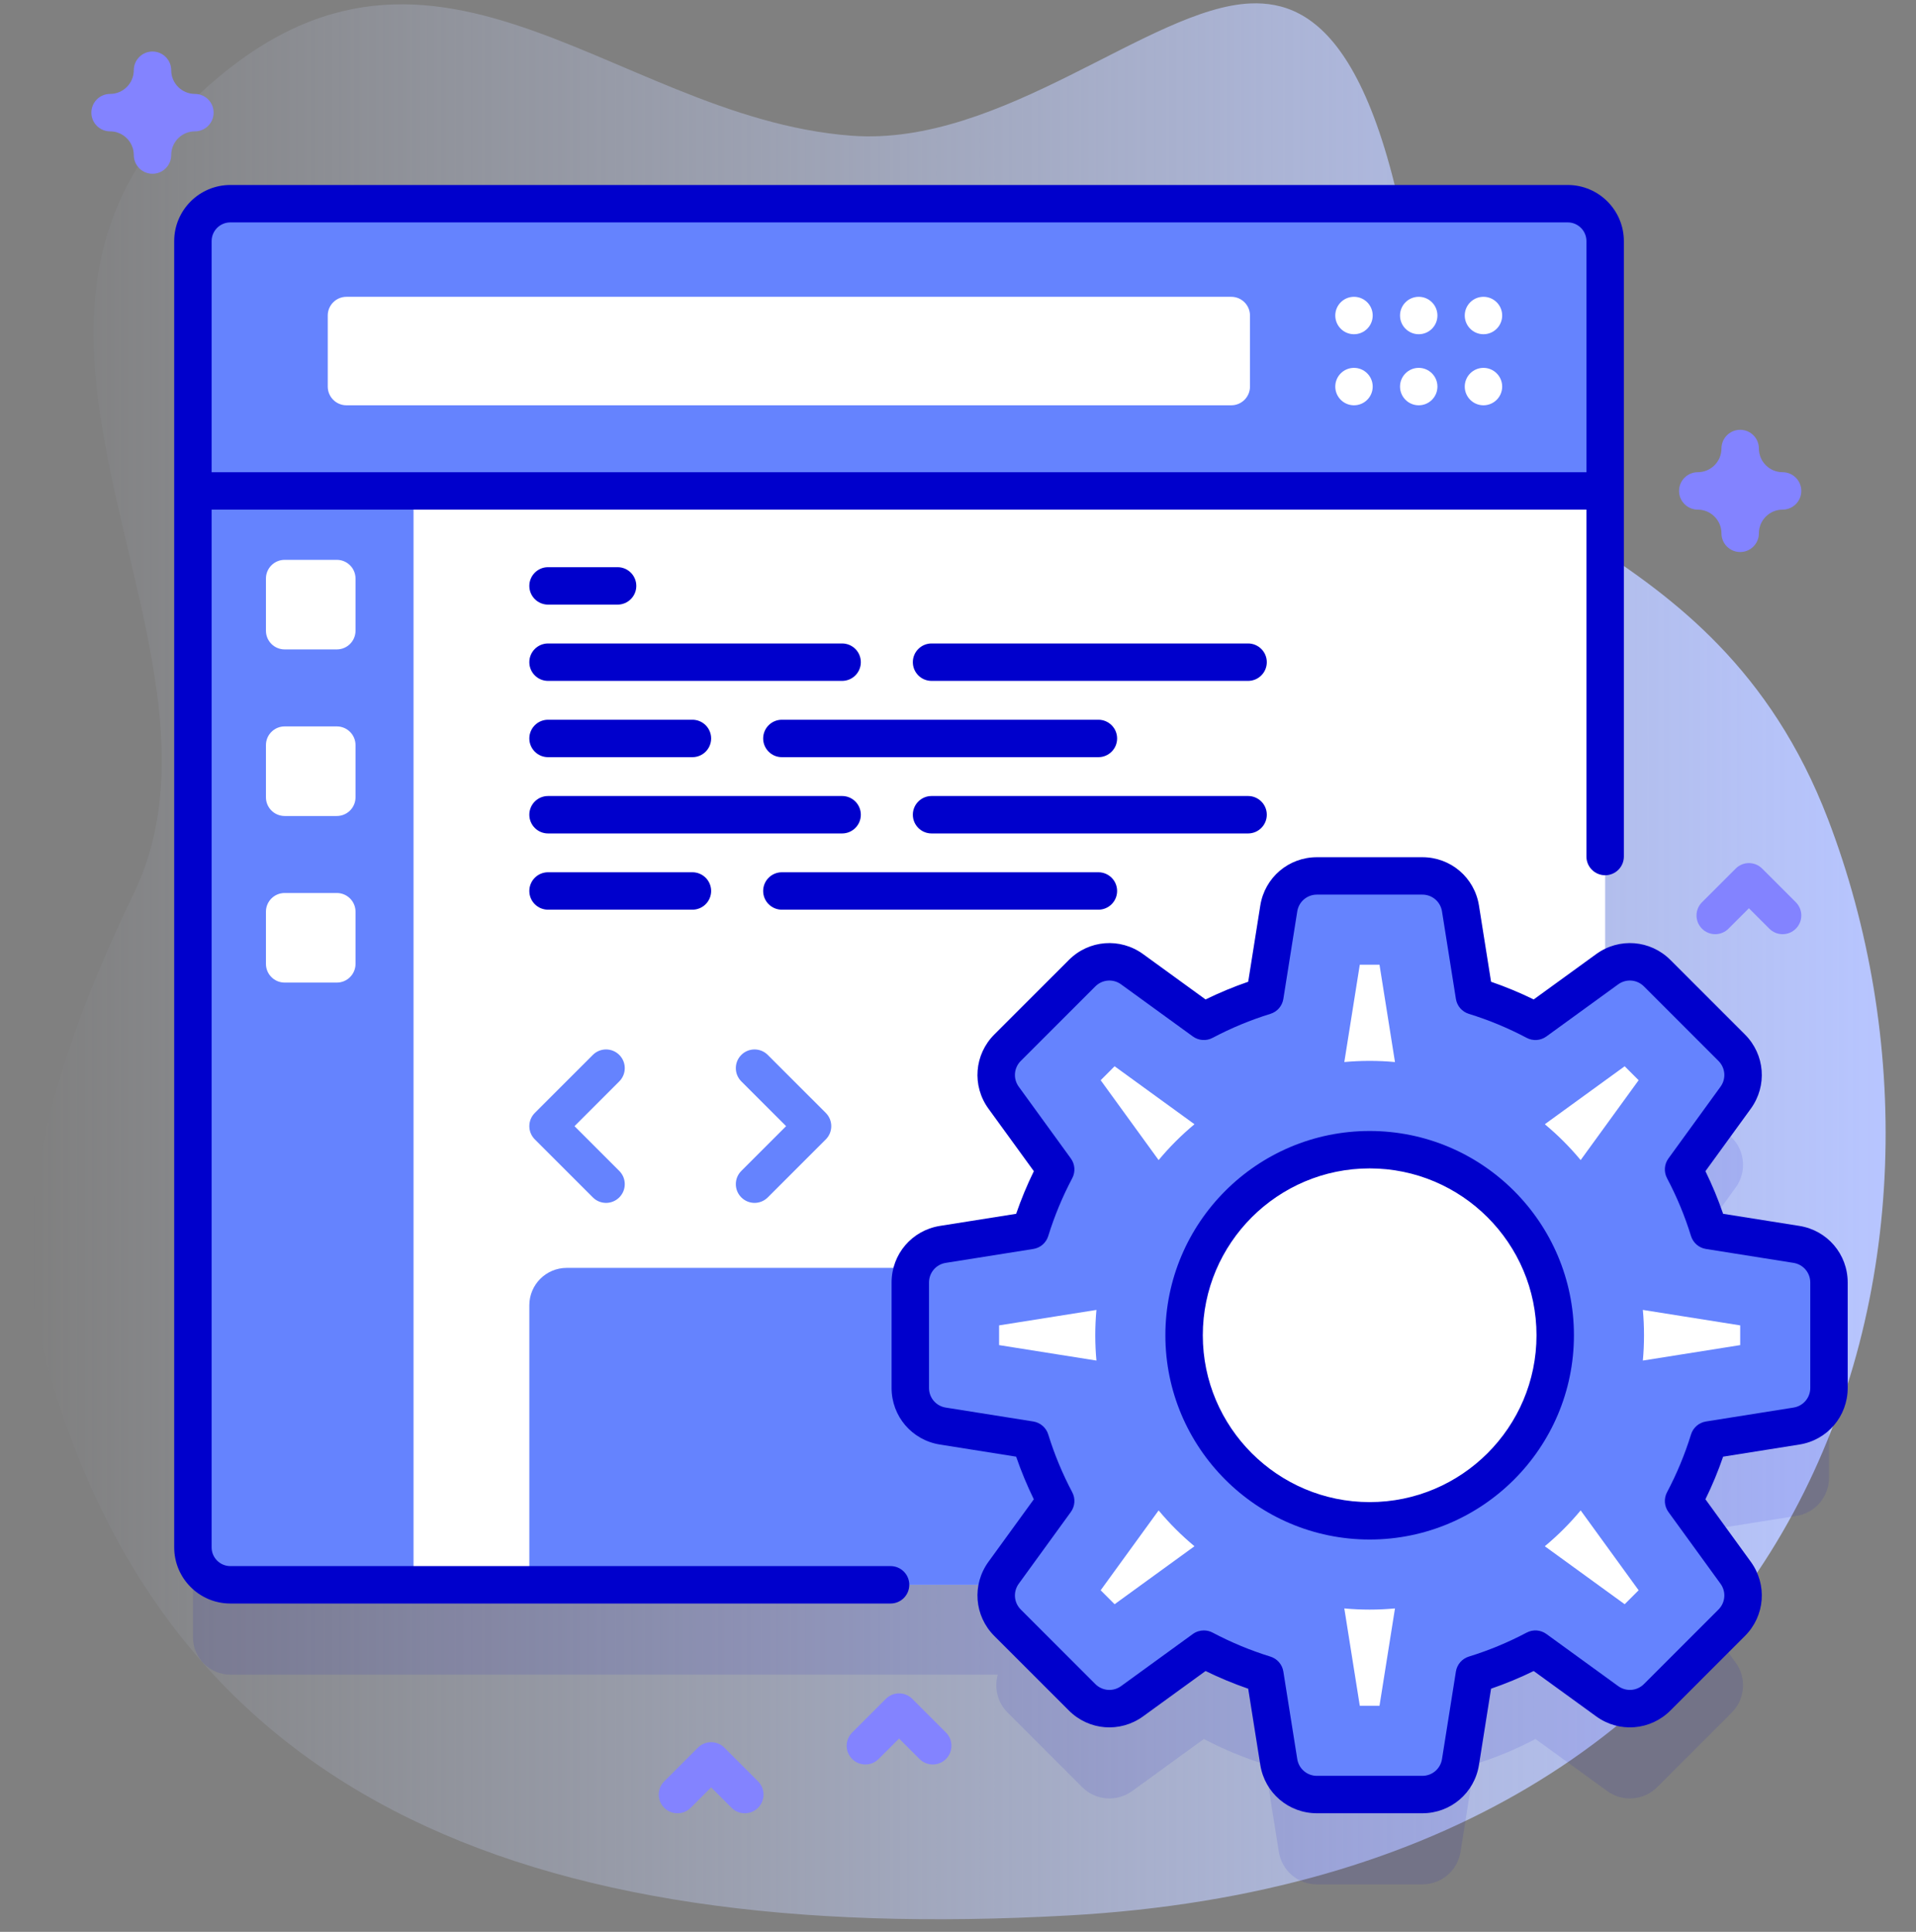
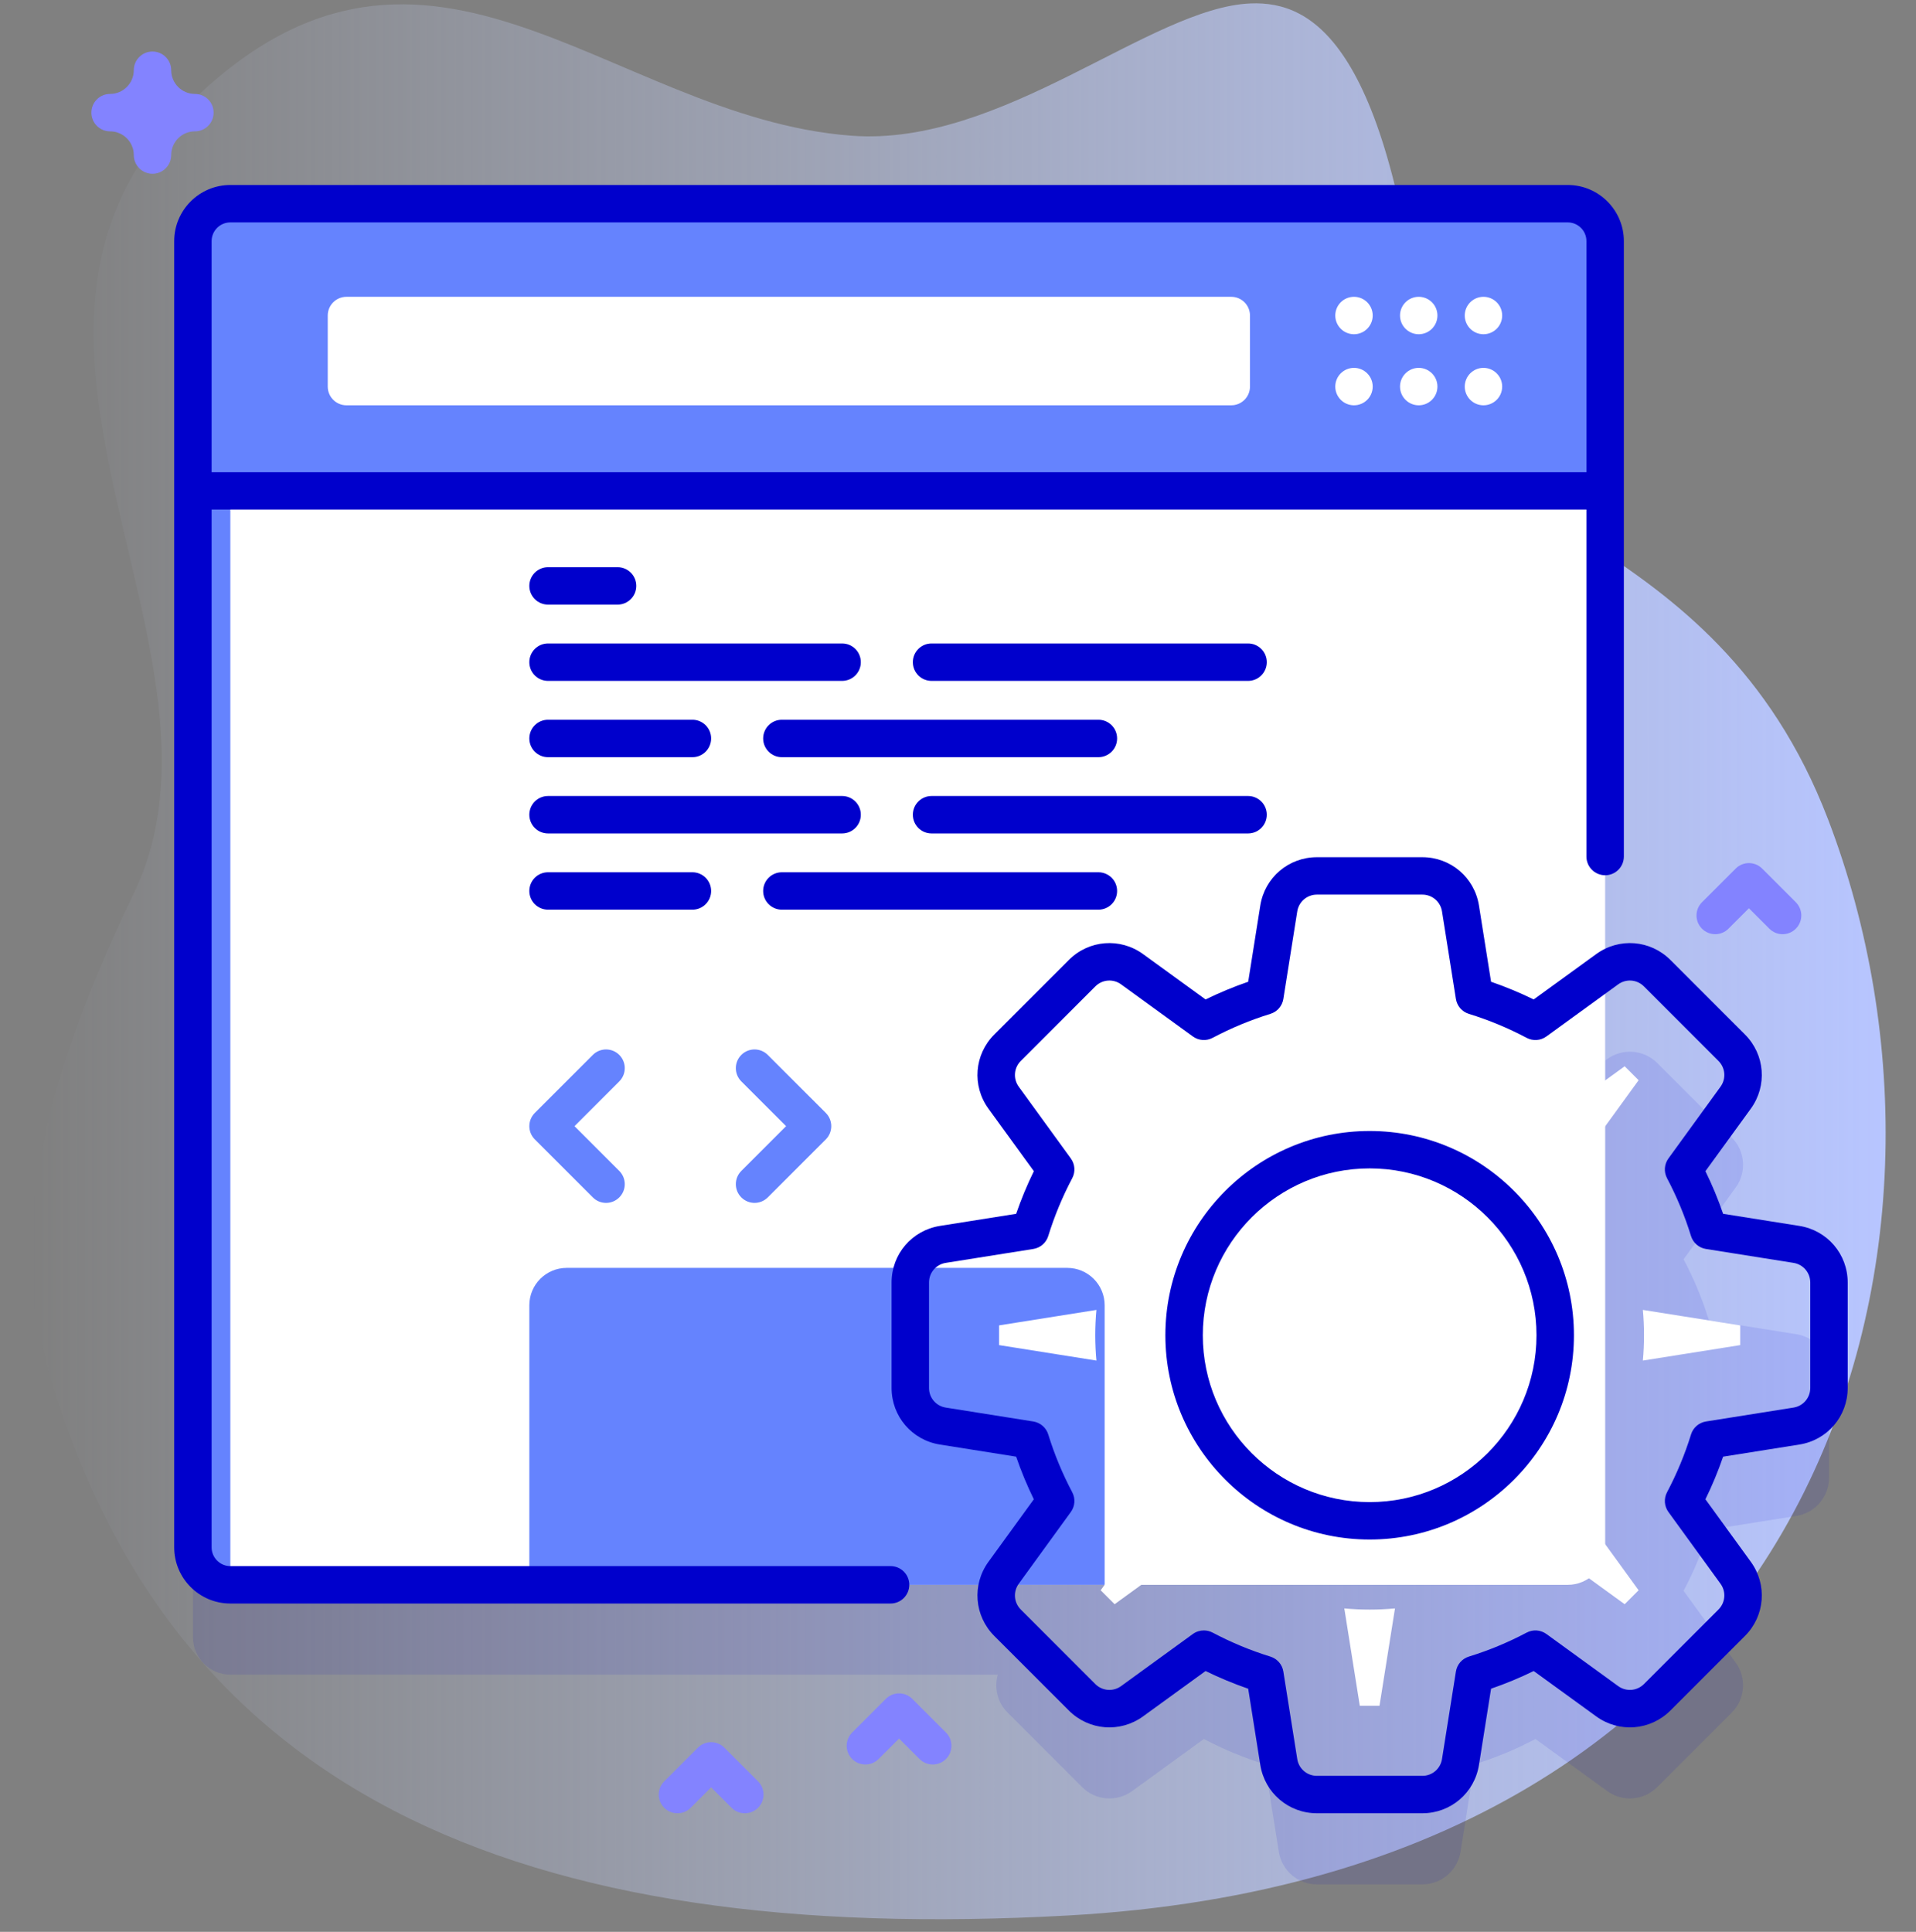
<svg xmlns="http://www.w3.org/2000/svg" width="120" height="121" viewBox="0 0 120 121" fill="none">
  <rect x="0" y="0" width="120" height="121" fill="#808080" stroke="none" />
  <g clip-path="url(#clip0_4302_29879)">
    <path d="M114.494 51.322C107.297 32.518 90.351 33.447 89.246 23.078C87.082 2.778 82.255 0.057 78.324 0.215C72.036 0.468 62.777 9.212 53.325 8.5C37.94 7.342 26.367 -8.476 11.293 7.067C-2.697 21.493 15.61 41.014 8.361 56C4.742 63.482 0.231 74.885 2.519 83.896C9.795 112.537 32.728 121.875 66.928 119.972C114.239 117.339 124.795 78.237 114.494 51.322Z" fill="url(#paint0_linear_4302_29879)" />
    <path opacity="0.1" d="M112.514 83.567L107.031 82.696C106.62 81.364 106.086 80.086 105.445 78.874L108.708 74.379C109.406 73.416 109.301 72.089 108.461 71.249L103.792 66.579C102.951 65.739 101.624 65.634 100.662 66.332L100.535 66.425V20.729C100.535 19.435 99.485 18.385 98.191 18.385H14.43C13.134 18.385 12.086 19.435 12.086 20.729V102.544C12.086 103.84 13.134 104.888 14.43 104.888H62.492C62.256 105.713 62.469 106.629 63.106 107.265L67.775 111.934C68.615 112.775 69.943 112.88 70.905 112.181L75.4 108.919C76.612 109.56 77.891 110.094 79.222 110.505L80.093 115.987C80.28 117.162 81.292 118.026 82.482 118.026H89.084C90.273 118.026 91.286 117.162 91.473 115.987L92.344 110.504C93.676 110.093 94.954 109.56 96.166 108.919L100.661 112.181C101.624 112.88 102.951 112.775 103.791 111.934L108.46 107.265C109.301 106.425 109.406 105.097 108.707 104.135L105.445 99.64C106.086 98.428 106.62 97.15 107.031 95.818L112.513 94.947C113.687 94.76 114.552 93.748 114.552 92.559V85.956C114.552 84.766 113.688 83.754 112.514 83.567Z" fill="#0000CC" />
    <path d="M100.534 15.104V96.919C100.534 98.215 99.484 99.263 98.191 99.263H14.43C13.134 99.263 12.086 98.215 12.086 96.919V15.104C12.086 13.81 13.134 12.76 14.43 12.76H98.191C99.484 12.76 100.534 13.809 100.534 15.104Z" fill="white" />
    <path d="M69.185 81.756V99.261H33.152V81.756C33.152 80.46 34.2 79.412 35.496 79.412H66.841C68.135 79.412 69.185 80.46 69.185 81.756Z" fill="#6583FE" />
-     <path d="M25.9 12.758H14.426C13.13 12.758 12.082 13.808 12.082 15.102V96.917C12.082 98.213 13.13 99.261 14.426 99.261H25.9V12.758Z" fill="#6583FE" />
+     <path d="M25.9 12.758H14.426C13.13 12.758 12.082 13.808 12.082 15.102V96.917C12.082 98.213 13.13 99.261 14.426 99.261V12.758Z" fill="#6583FE" />
    <path d="M21.095 40.675H17.828C17.181 40.675 16.656 40.151 16.656 39.504V36.236C16.656 35.589 17.181 35.065 17.828 35.065H21.095C21.742 35.065 22.267 35.589 22.267 36.236V39.504C22.267 40.151 21.742 40.675 21.095 40.675Z" fill="white" />
    <path d="M21.095 51.109H17.828C17.181 51.109 16.656 50.584 16.656 49.937V46.67C16.656 46.023 17.181 45.498 17.828 45.498H21.095C21.742 45.498 22.267 46.023 22.267 46.67V49.937C22.267 50.584 21.742 51.109 21.095 51.109Z" fill="white" />
    <path d="M21.095 61.543H17.828C17.181 61.543 16.656 61.018 16.656 60.371V57.103C16.656 56.456 17.181 55.932 17.828 55.932H21.095C21.742 55.932 22.267 56.456 22.267 57.103V60.371C22.267 61.018 21.742 61.543 21.095 61.543Z" fill="white" />
    <path d="M100.531 30.748V15.102C100.531 13.807 99.482 12.758 98.187 12.758H14.426C13.131 12.758 12.082 13.807 12.082 15.102V30.748H100.531Z" fill="#6583FE" />
    <path d="M77.115 25.385H21.699C21.052 25.385 20.527 24.86 20.527 24.213V19.762C20.527 19.115 21.052 18.59 21.699 18.59H77.115C77.762 18.59 78.287 19.115 78.287 19.762V24.213C78.287 24.86 77.763 25.385 77.115 25.385Z" fill="white" />
    <path d="M84.801 20.934C85.448 20.934 85.973 20.409 85.973 19.762C85.973 19.114 85.448 18.59 84.801 18.59C84.154 18.59 83.629 19.114 83.629 19.762C83.629 20.409 84.154 20.934 84.801 20.934Z" fill="white" />
    <path d="M84.801 25.385C85.448 25.385 85.973 24.86 85.973 24.213C85.973 23.566 85.448 23.041 84.801 23.041C84.154 23.041 83.629 23.566 83.629 24.213C83.629 24.86 84.154 25.385 84.801 25.385Z" fill="white" />
    <path d="M88.856 20.934C89.503 20.934 90.027 20.409 90.027 19.762C90.027 19.114 89.503 18.59 88.856 18.59C88.208 18.59 87.684 19.114 87.684 19.762C87.684 20.409 88.208 20.934 88.856 20.934Z" fill="white" />
    <path d="M88.856 25.385C89.503 25.385 90.027 24.86 90.027 24.213C90.027 23.566 89.503 23.041 88.856 23.041C88.208 23.041 87.684 23.566 87.684 24.213C87.684 24.86 88.208 25.385 88.856 25.385Z" fill="white" />
    <path d="M92.91 20.934C93.557 20.934 94.082 20.409 94.082 19.762C94.082 19.114 93.557 18.59 92.91 18.59C92.263 18.59 91.738 19.114 91.738 19.762C91.738 20.409 92.263 20.934 92.91 20.934Z" fill="white" />
    <path d="M92.91 25.385C93.557 25.385 94.082 24.86 94.082 24.213C94.082 23.566 93.557 23.041 92.91 23.041C92.263 23.041 91.738 23.566 91.738 24.213C91.738 24.86 92.263 25.385 92.91 25.385Z" fill="white" />
-     <path d="M112.511 77.941L107.028 77.07C106.617 75.738 106.084 74.46 105.442 73.248L108.705 68.752C109.403 67.79 109.298 66.463 108.458 65.622L103.789 60.953C102.948 60.112 101.621 60.008 100.658 60.706L96.163 63.969C94.951 63.327 93.673 62.794 92.341 62.383L91.47 56.9C91.284 55.726 90.271 54.861 89.082 54.861H82.479C81.29 54.861 80.277 55.726 80.091 56.9L79.22 62.383C77.888 62.794 76.61 63.327 75.397 63.968L70.903 60.706C69.94 60.008 68.613 60.112 67.772 60.953L63.103 65.622C62.263 66.463 62.158 67.79 62.856 68.752L66.119 73.247C65.478 74.46 64.944 75.737 64.534 77.069L59.05 77.941C57.876 78.127 57.012 79.14 57.012 80.329V86.932C57.012 88.121 57.876 89.133 59.05 89.32L64.533 90.191C64.944 91.523 65.478 92.801 66.119 94.013L62.857 98.508C62.158 99.47 62.263 100.798 63.104 101.638L67.773 106.307C68.613 107.148 69.941 107.253 70.903 106.554L75.398 103.292C76.61 103.933 77.888 104.467 79.22 104.878L80.091 110.36C80.278 111.535 81.29 112.399 82.479 112.399H89.082C90.271 112.399 91.284 111.535 91.471 110.36L92.342 104.877C93.674 104.466 94.951 103.933 96.164 103.292L100.659 106.554C101.621 107.253 102.949 107.148 103.789 106.307L108.458 101.638C109.299 100.798 109.404 99.47 108.705 98.508L105.443 94.013C106.084 92.801 106.618 91.523 107.029 90.191L112.511 89.32C113.685 89.133 114.55 88.121 114.55 86.932V80.329C114.549 79.14 113.685 78.127 112.511 77.941ZM97.403 83.632C97.403 90.049 92.199 95.252 85.779 95.252C79.362 95.252 74.158 90.049 74.158 83.632C74.158 77.212 79.362 72.008 85.779 72.008C92.199 72.008 97.403 77.212 97.403 83.632Z" fill="#6583FE" />
    <path d="M85.164 106.838L84.195 100.742C84.718 100.79 85.246 100.815 85.78 100.815C86.315 100.815 86.845 100.79 87.368 100.742L86.399 106.838H85.164ZM96.752 96.847C97.568 96.169 98.32 95.417 98.998 94.602L102.628 99.604L101.754 100.478L96.752 96.847ZM68.935 99.604L72.565 94.603C73.243 95.417 73.995 96.169 74.81 96.847L69.808 100.478L68.935 99.604ZM62.574 84.249V83.013L68.67 82.045C68.622 82.568 68.597 83.097 68.597 83.632C68.597 84.167 68.622 84.695 68.67 85.217L62.574 84.249ZM102.893 85.217C102.941 84.695 102.965 84.166 102.965 83.632C102.965 83.097 102.941 82.568 102.893 82.045L108.989 83.013V84.249L102.893 85.217ZM98.997 72.66C98.32 71.845 97.567 71.093 96.752 70.415L101.754 66.784L102.628 67.658L98.997 72.66ZM68.935 67.658L69.808 66.784L74.81 70.415C73.995 71.093 73.243 71.845 72.565 72.66L68.935 67.658ZM87.368 66.52C86.845 66.471 86.315 66.447 85.78 66.447C85.246 66.447 84.718 66.471 84.195 66.519L85.164 60.424H86.399L87.368 66.52Z" fill="white" />
    <path d="M55.777 98.09H14.426C13.78 98.09 13.254 97.564 13.254 96.918V31.92H99.359V53.648C99.359 54.296 99.884 54.82 100.531 54.82C101.178 54.82 101.703 54.296 101.703 53.648V15.102C101.703 13.163 100.126 11.586 98.187 11.586H14.426C12.487 11.586 10.91 13.163 10.91 15.102V96.918C10.91 98.856 12.487 100.434 14.426 100.434H55.777C56.424 100.434 56.949 99.909 56.949 99.262C56.949 98.614 56.424 98.09 55.777 98.09ZM14.426 13.93H98.187C98.833 13.93 99.359 14.455 99.359 15.102V29.576H13.254V15.102C13.254 14.455 13.78 13.93 14.426 13.93Z" fill="#0000CC" />
    <path d="M112.695 76.783L107.92 76.025C107.607 75.115 107.236 74.222 106.812 73.355L109.654 69.441C110.696 68.003 110.542 66.049 109.286 64.793L104.618 60.125C103.362 58.869 101.407 58.715 99.971 59.758L96.056 62.599C95.189 62.175 94.295 61.804 93.386 61.491L92.628 56.716C92.349 54.963 90.858 53.69 89.082 53.69H82.479C80.704 53.69 79.212 54.963 78.933 56.716L78.175 61.491C77.266 61.803 76.373 62.174 75.505 62.599L71.591 59.758C70.154 58.715 68.199 58.868 66.944 60.125L62.275 64.793C61.019 66.049 60.865 68.004 61.908 69.441L64.75 73.355C64.325 74.223 63.954 75.116 63.642 76.025L58.867 76.783C57.113 77.062 55.84 78.553 55.84 80.329V86.932C55.84 88.708 57.113 90.198 58.867 90.477L63.642 91.236C63.954 92.144 64.325 93.038 64.749 93.906L61.908 97.82C60.865 99.257 61.019 101.212 62.275 102.467L66.944 107.136C68.199 108.392 70.154 108.546 71.591 107.503L75.505 104.662C76.373 105.086 77.266 105.457 78.175 105.77L78.933 110.544C79.212 112.298 80.704 113.571 82.479 113.571H89.082C90.858 113.571 92.349 112.298 92.628 110.544L93.386 105.769C94.295 105.457 95.189 105.086 96.056 104.662L99.971 107.503C101.408 108.546 103.362 108.391 104.618 107.136L109.286 102.467C110.542 101.212 110.697 99.257 109.654 97.82L106.812 93.906C107.237 93.039 107.608 92.145 107.92 91.236L112.695 90.477C114.449 90.199 115.722 88.708 115.722 86.932V80.329C115.722 78.553 114.449 77.062 112.695 76.783ZM113.378 86.932C113.378 87.548 112.936 88.066 112.327 88.162L106.845 89.033C106.403 89.104 106.04 89.419 105.909 89.846C105.525 91.089 105.02 92.307 104.407 93.465C104.198 93.86 104.232 94.34 104.494 94.701L107.757 99.196C108.119 99.695 108.065 100.374 107.629 100.81L102.961 105.479C102.525 105.915 101.846 105.968 101.347 105.606L96.852 102.343C96.49 102.081 96.01 102.047 95.616 102.256C94.457 102.869 93.24 103.374 91.996 103.757C91.569 103.889 91.254 104.252 91.184 104.693L90.313 110.177C90.216 110.786 89.699 111.227 89.082 111.227H82.479C81.863 111.227 81.345 110.785 81.248 110.177L80.377 104.694C80.307 104.253 79.992 103.89 79.565 103.758C78.322 103.374 77.104 102.869 75.946 102.256C75.774 102.165 75.585 102.12 75.398 102.12C75.155 102.12 74.913 102.195 74.709 102.343L70.215 105.606C69.715 105.969 69.037 105.915 68.601 105.479L63.932 100.81C63.496 100.374 63.443 99.695 63.805 99.196L67.067 94.701C67.33 94.34 67.364 93.86 67.155 93.465C66.541 92.306 66.036 91.088 65.653 89.846C65.521 89.419 65.158 89.104 64.717 89.033L59.234 88.162C58.625 88.066 58.184 87.548 58.184 86.932V80.329C58.184 79.712 58.626 79.194 59.234 79.098L64.717 78.227C65.159 78.157 65.522 77.842 65.653 77.415C66.037 76.172 66.542 74.954 67.155 73.795C67.364 73.4 67.33 72.921 67.068 72.559L63.805 68.064C63.443 67.565 63.496 66.886 63.932 66.45L68.601 61.782C69.037 61.346 69.716 61.292 70.214 61.654L74.709 64.917C75.071 65.179 75.55 65.214 75.946 65.004C77.104 64.391 78.322 63.886 79.565 63.502C79.992 63.37 80.307 63.008 80.377 62.566L81.248 57.084C81.345 56.475 81.863 56.033 82.479 56.033H89.082C89.699 56.033 90.216 56.475 90.313 57.084L91.184 62.566C91.254 63.008 91.569 63.371 91.996 63.502C93.239 63.886 94.457 64.391 95.615 65.004C96.01 65.214 96.49 65.18 96.852 64.917L101.347 61.654C101.846 61.292 102.525 61.346 102.961 61.782L107.629 66.45C108.065 66.886 108.119 67.565 107.757 68.064L104.494 72.559C104.231 72.921 104.198 73.4 104.407 73.795C105.019 74.953 105.525 76.171 105.908 77.415C106.04 77.842 106.403 78.157 106.844 78.227L112.327 79.098C112.936 79.194 113.378 79.712 113.378 80.329V86.932Z" fill="#0000CC" />
    <path d="M85.781 70.838C78.727 70.838 72.988 76.578 72.988 83.633C72.988 90.687 78.727 96.426 85.781 96.426C92.836 96.426 98.576 90.687 98.576 83.633C98.576 76.578 92.836 70.838 85.781 70.838ZM85.781 94.082C80.019 94.082 75.332 89.394 75.332 83.633C75.332 77.87 80.019 73.181 85.781 73.181C91.544 73.181 96.232 77.87 96.232 83.633C96.232 89.394 91.544 94.082 85.781 94.082Z" fill="#0000CC" />
    <path d="M34.324 37.869H38.68C39.327 37.869 39.852 37.344 39.852 36.697C39.852 36.05 39.327 35.525 38.68 35.525H34.324C33.677 35.525 33.152 36.05 33.152 36.697C33.152 37.344 33.677 37.869 34.324 37.869Z" fill="#0000CC" />
    <path d="M34.324 42.647H52.742C53.389 42.647 53.914 42.122 53.914 41.475C53.914 40.828 53.389 40.303 52.742 40.303H34.324C33.677 40.303 33.152 40.828 33.152 41.475C33.152 42.122 33.677 42.647 34.324 42.647Z" fill="#0000CC" />
    <path d="M34.324 47.424H43.367C44.014 47.424 44.539 46.899 44.539 46.252C44.539 45.605 44.014 45.08 43.367 45.08H34.324C33.677 45.08 33.152 45.605 33.152 46.252C33.152 46.899 33.677 47.424 34.324 47.424Z" fill="#0000CC" />
    <path d="M78.168 40.303H58.344C57.697 40.303 57.172 40.828 57.172 41.475C57.172 42.122 57.697 42.647 58.344 42.647H78.168C78.815 42.647 79.34 42.122 79.34 41.475C79.34 40.828 78.815 40.303 78.168 40.303Z" fill="#0000CC" />
    <path d="M47.797 46.252C47.797 46.899 48.322 47.424 48.969 47.424H68.793C69.44 47.424 69.965 46.899 69.965 46.252C69.965 45.605 69.44 45.08 68.793 45.08H48.969C48.322 45.08 47.797 45.605 47.797 46.252Z" fill="#0000CC" />
    <path d="M53.914 51.029C53.914 50.382 53.389 49.857 52.742 49.857H34.324C33.677 49.857 33.152 50.382 33.152 51.029C33.152 51.676 33.677 52.201 34.324 52.201H52.742C53.389 52.201 53.914 51.676 53.914 51.029Z" fill="#0000CC" />
    <path d="M34.324 54.633C33.677 54.633 33.152 55.158 33.152 55.805C33.152 56.452 33.677 56.977 34.324 56.977H43.367C44.014 56.977 44.539 56.452 44.539 55.805C44.539 55.158 44.014 54.633 43.367 54.633H34.324Z" fill="#0000CC" />
    <path d="M79.34 51.029C79.34 50.382 78.815 49.857 78.168 49.857H58.344C57.697 49.857 57.172 50.382 57.172 51.029C57.172 51.676 57.697 52.201 58.344 52.201H78.168C78.815 52.201 79.34 51.676 79.34 51.029Z" fill="#0000CC" />
    <path d="M48.969 56.977H68.793C69.44 56.977 69.965 56.452 69.965 55.805C69.965 55.158 69.44 54.633 68.793 54.633H48.969C48.322 54.633 47.797 55.158 47.797 55.805C47.797 56.452 48.322 56.977 48.969 56.977Z" fill="#0000CC" />
    <path d="M37.957 75.341C37.658 75.341 37.357 75.226 37.129 74.997L33.496 71.364C33.038 70.907 33.038 70.165 33.496 69.707L37.129 66.074C37.586 65.616 38.329 65.616 38.786 66.074C39.244 66.531 39.244 67.273 38.786 67.731L35.981 70.536L38.786 73.34C39.244 73.798 39.244 74.54 38.786 74.997C38.557 75.226 38.257 75.341 37.957 75.341Z" fill="#6583FE" />
    <path d="M47.258 75.341C46.958 75.341 46.658 75.226 46.429 74.997C45.971 74.54 45.971 73.798 46.429 73.34L49.234 70.535L46.429 67.731C45.971 67.273 45.971 66.531 46.429 66.074C46.886 65.616 47.629 65.616 48.086 66.074L51.72 69.707C52.177 70.165 52.177 70.907 51.72 71.364L48.086 74.997C47.858 75.226 47.557 75.341 47.258 75.341Z" fill="#6583FE" />
    <path d="M9.551 10.883C8.904 10.883 8.379 10.358 8.379 9.711C8.379 8.893 7.713 8.227 6.895 8.227C6.247 8.227 5.723 7.702 5.723 7.055C5.723 6.407 6.247 5.883 6.895 5.883C7.713 5.883 8.379 5.217 8.379 4.398C8.379 3.751 8.904 3.227 9.551 3.227C10.198 3.227 10.723 3.751 10.723 4.398C10.723 5.217 11.389 5.883 12.207 5.883C12.854 5.883 13.379 6.407 13.379 7.055C13.379 7.702 12.854 8.227 12.207 8.227C11.389 8.227 10.723 8.893 10.723 9.711C10.723 10.358 10.198 10.883 9.551 10.883Z" fill="#8383FF" />
-     <path d="M108.988 34.576C108.341 34.576 107.816 34.052 107.816 33.404C107.816 32.586 107.15 31.92 106.332 31.92C105.685 31.92 105.16 31.395 105.16 30.748C105.16 30.101 105.685 29.576 106.332 29.576C107.15 29.576 107.816 28.91 107.816 28.092C107.816 27.445 108.341 26.92 108.988 26.92C109.636 26.92 110.16 27.445 110.16 28.092C110.16 28.91 110.826 29.576 111.645 29.576C112.292 29.576 112.816 30.101 112.816 30.748C112.816 31.395 112.292 31.92 111.645 31.92C110.826 31.92 110.16 32.586 110.16 33.404C110.16 34.051 109.636 34.576 108.988 34.576Z" fill="#8383FF" />
    <path d="M58.418 110.516C58.118 110.516 57.818 110.401 57.589 110.172L56.309 108.892L55.028 110.172C54.57 110.63 53.828 110.63 53.371 110.172C52.913 109.715 52.913 108.973 53.371 108.515L55.48 106.406C55.937 105.948 56.68 105.948 57.137 106.406L59.246 108.515C59.704 108.973 59.704 109.715 59.246 110.172C59.018 110.401 58.718 110.516 58.418 110.516Z" fill="#8383FF" />
    <path d="M111.644 58.512C111.345 58.512 111.044 58.397 110.816 58.168L109.535 56.888L108.254 58.168C107.797 58.626 107.054 58.626 106.597 58.168C106.139 57.711 106.139 56.969 106.597 56.511L108.707 54.402C109.164 53.944 109.906 53.944 110.364 54.402L112.473 56.511C112.931 56.969 112.931 57.711 112.473 58.168C112.244 58.397 111.944 58.512 111.644 58.512Z" fill="#8383FF" />
    <path d="M46.648 113.572C46.349 113.572 46.048 113.458 45.82 113.229L44.539 111.948L43.258 113.229C42.801 113.687 42.058 113.687 41.601 113.229C41.143 112.771 41.143 112.029 41.601 111.572L43.711 109.462C44.168 109.005 44.91 109.005 45.367 109.462L47.477 111.572C47.935 112.029 47.935 112.771 47.477 113.229C47.248 113.458 46.948 113.572 46.648 113.572Z" fill="#8383FF" />
  </g>
  <defs>
    <linearGradient id="paint0_linear_4302_29879" x1="1.898" y1="60.209" x2="118.099" y2="60.209" gradientUnits="userSpaceOnUse">
      <stop stop-color="#D2DEFF" stop-opacity="0" />
      <stop offset="1" stop-color="#B7C5FF" />
    </linearGradient>
    <clipPath id="clip0_4302_29879">
      <rect width="120" height="120" fill="white" transform="translate(0 0.209)" />
    </clipPath>
  </defs>
</svg>